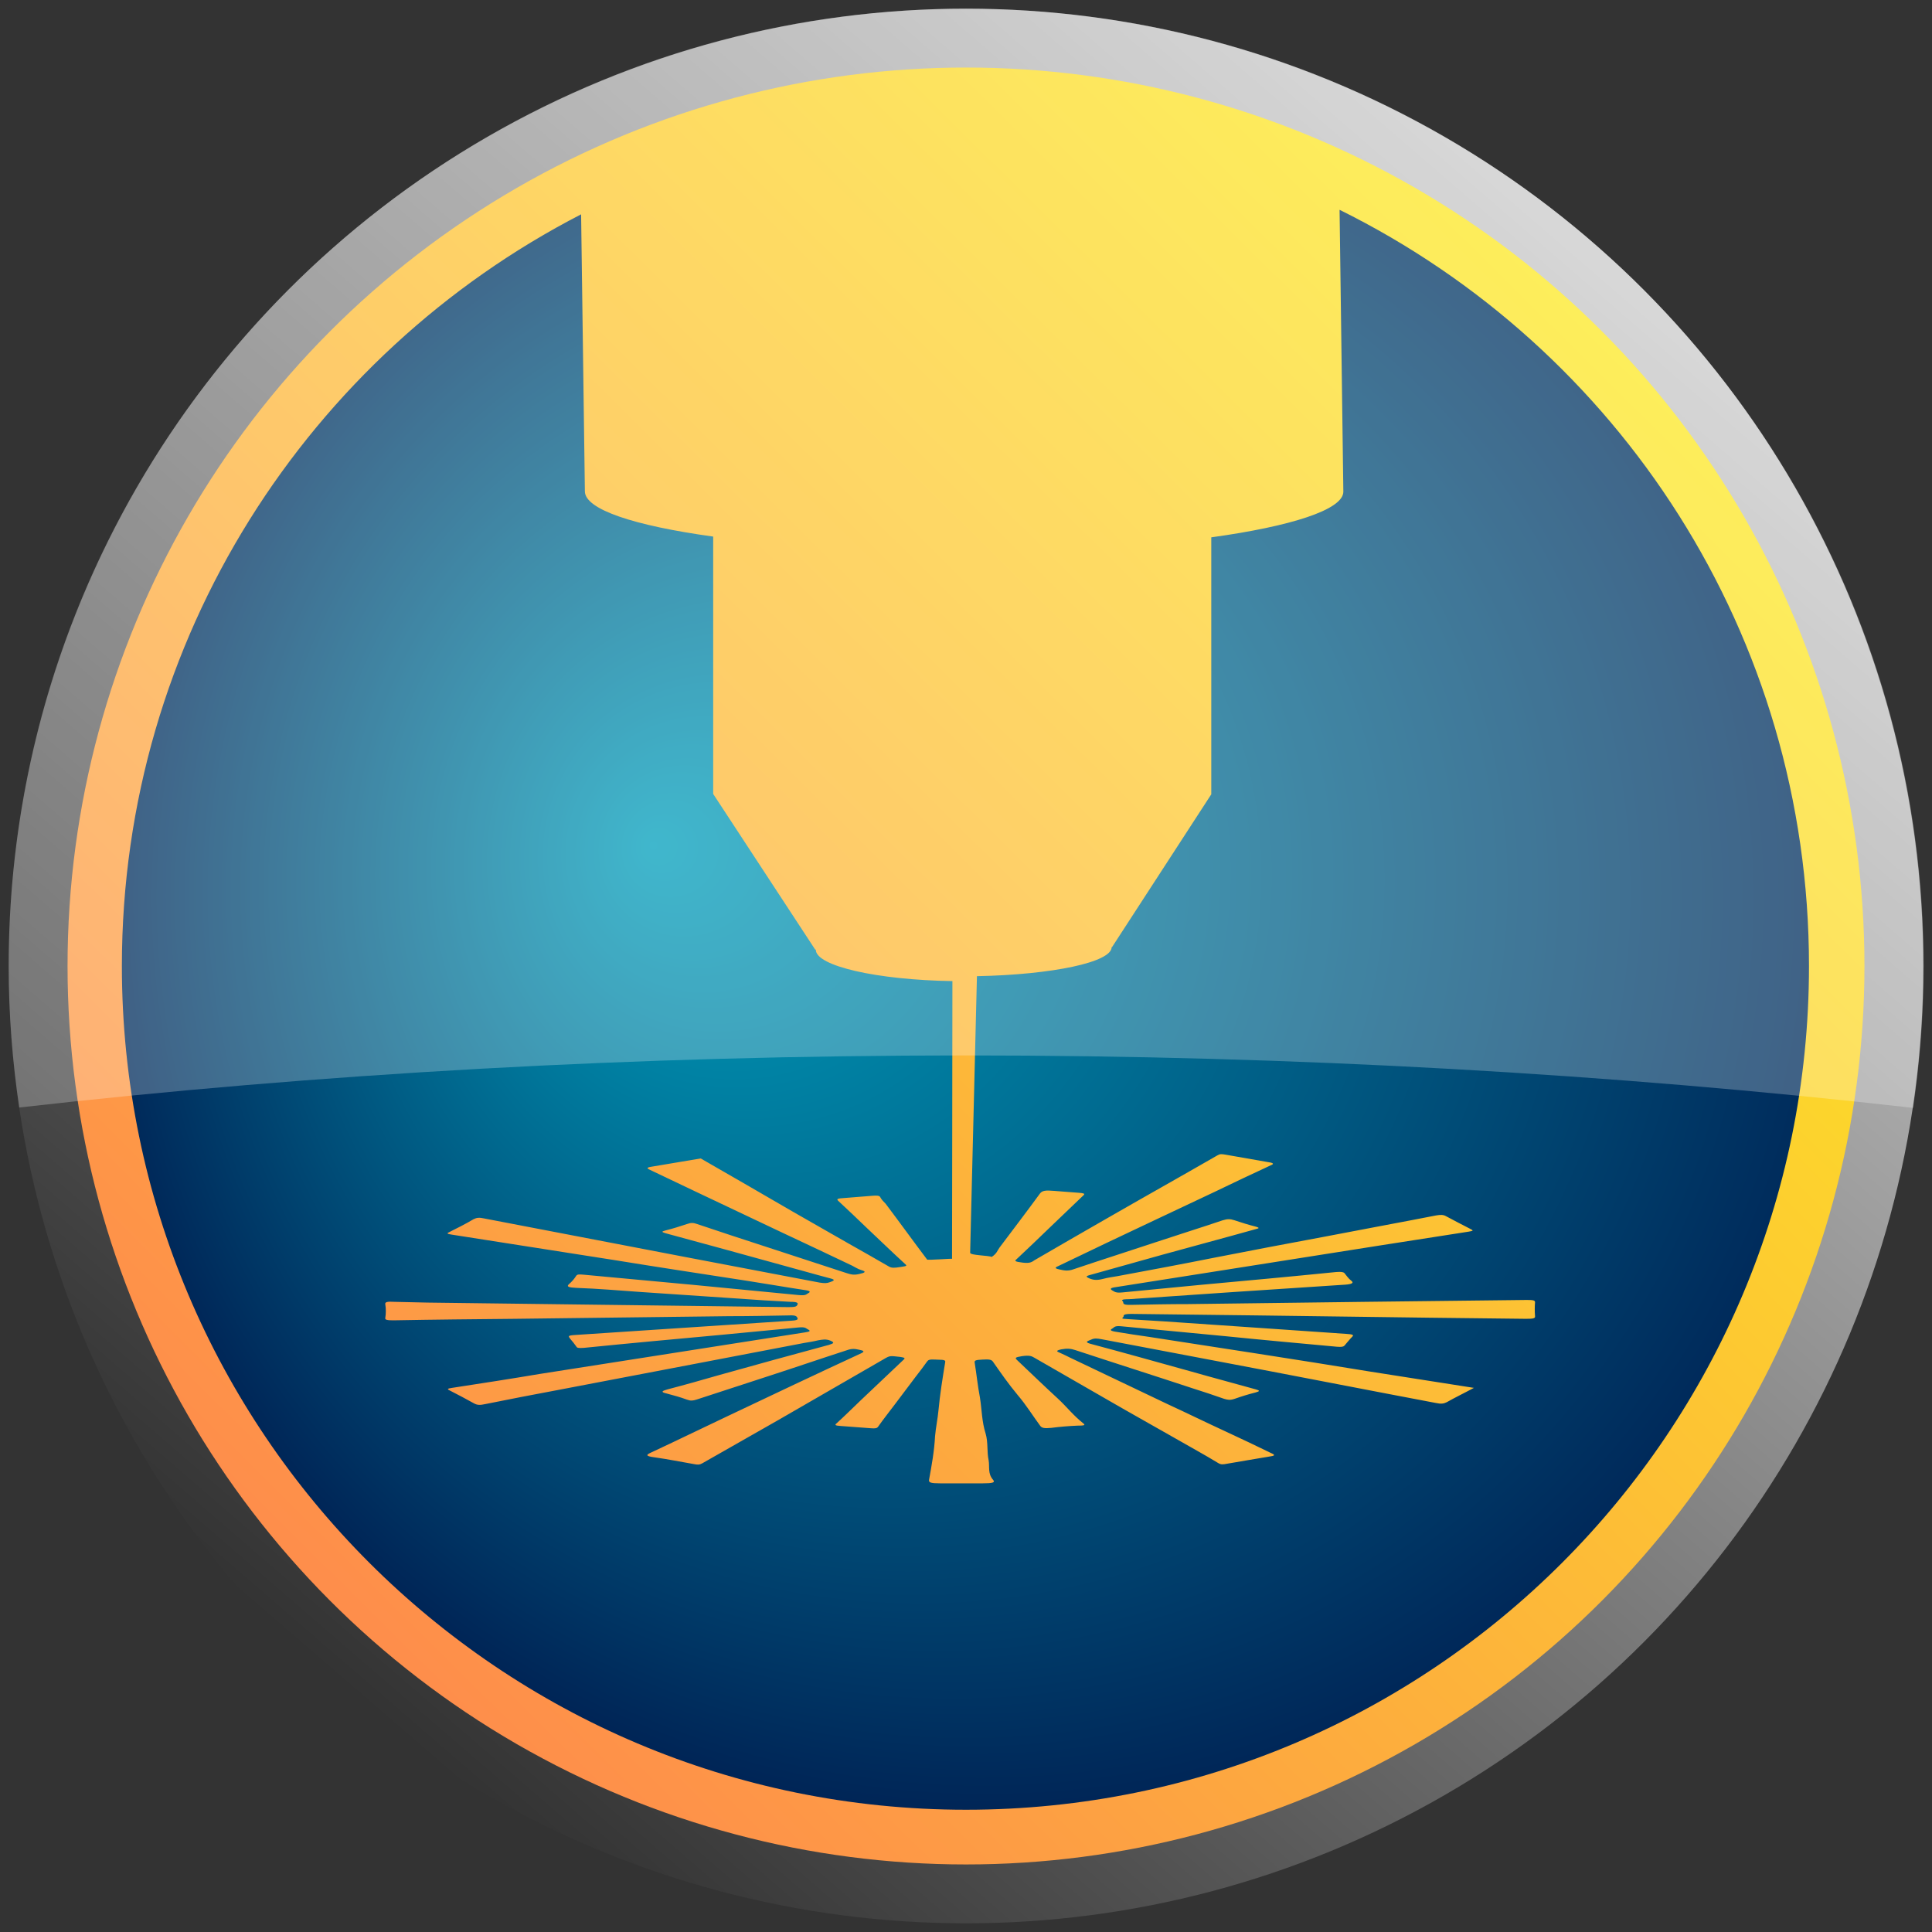
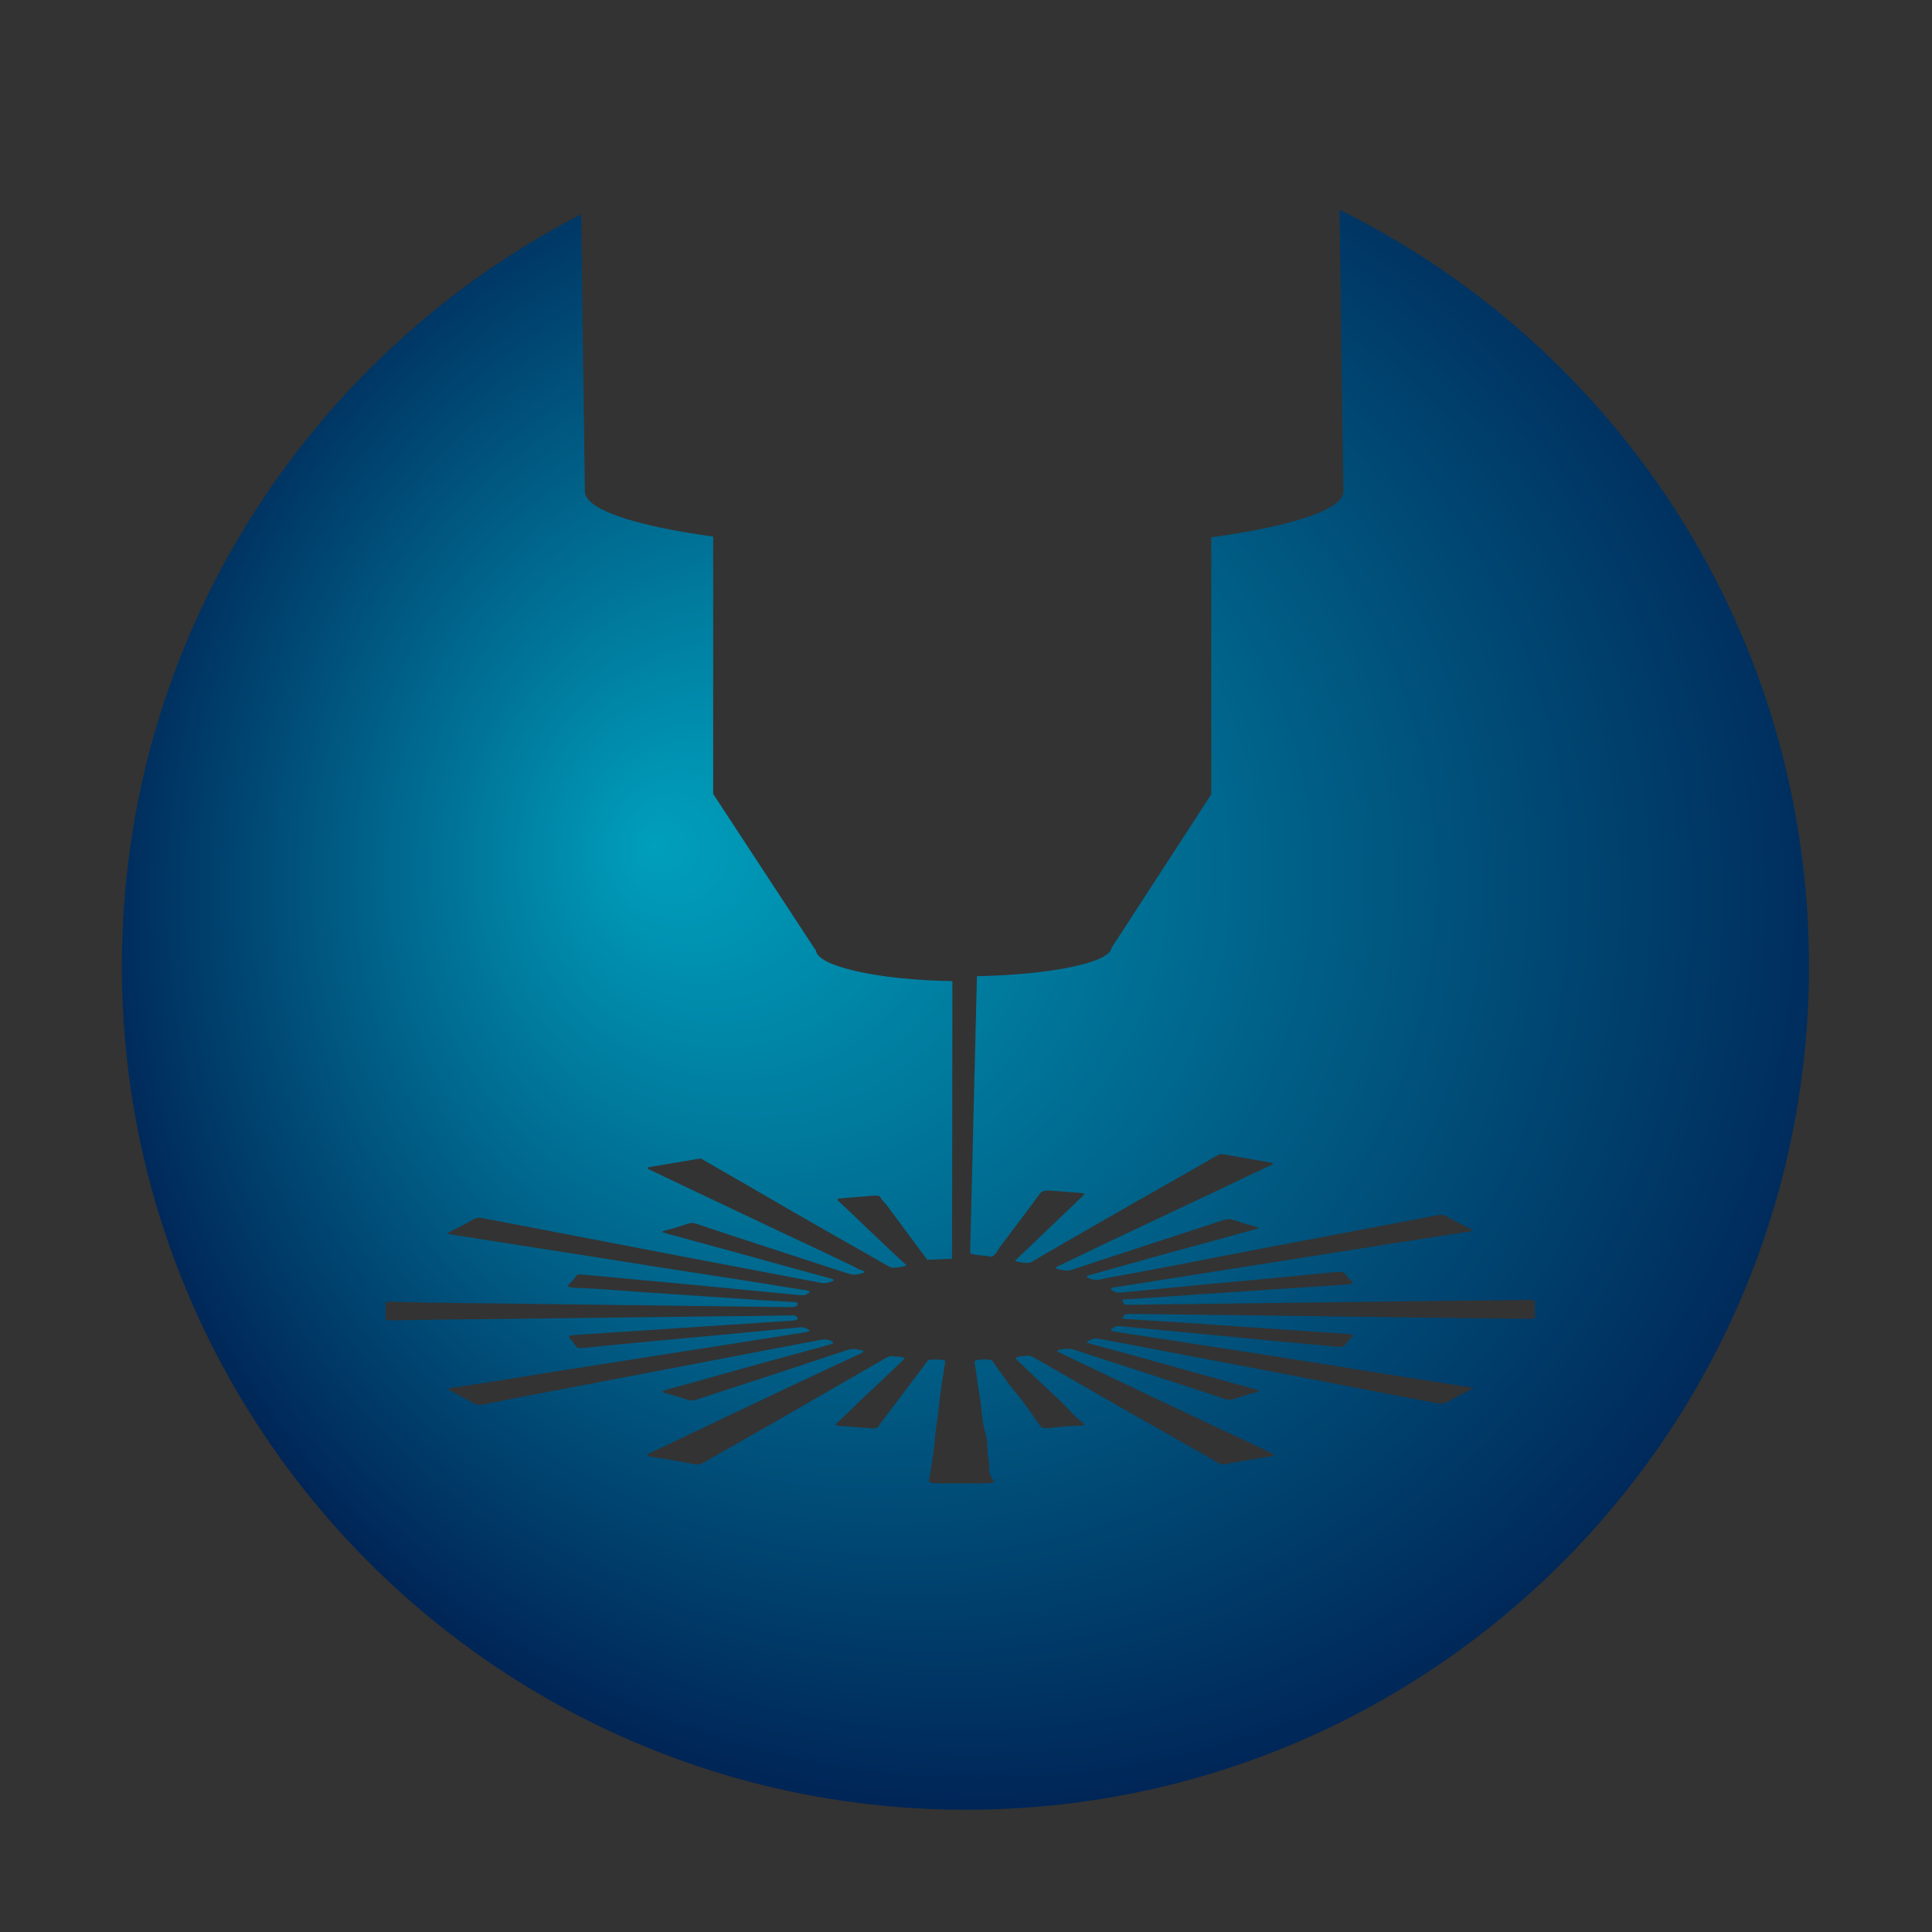
<svg xmlns="http://www.w3.org/2000/svg" version="1.0" x="0px" y="0px" viewBox="0 0 512 512" style="enable-background:new 0 0 512 512;" xml:space="preserve">
  <rect x="0" y="0" width="512" height="512" fill="#333333" stroke="none" />
  <style type="text/css">
	.st0{fill:url(#SVGID_1_);}
	.st1{fill:url(#SVGID_2_);}
	.st2{fill:url(#SVGID_3_);}
	.st3{opacity:0.25;fill:#FFFFFF;}
	.st4{fill:url(#SVGID_4_);}
	.st5{fill:url(#SVGID_5_);}
	.st6{fill:url(#SVGID_6_);}
	.st7{fill:url(#SVGID_7_);}
	.st8{fill:url(#SVGID_8_);}
	.st9{fill:url(#SVGID_9_);}
	.st10{fill:url(#SVGID_10_);}
	.st11{fill:url(#SVGID_11_);}
	.st12{fill:url(#SVGID_12_);}
	.st13{fill:url(#SVGID_13_);}
	.st14{fill:url(#SVGID_14_);}
	.st15{fill:url(#SVGID_15_);}
	.st16{fill:url(#SVGID_16_);}
	.st17{fill:url(#SVGID_17_);}
	.st18{fill:url(#SVGID_18_);}
</style>
  <g id="Layer_1">
    <g>
      <linearGradient id="SVGID_1_" gradientUnits="userSpaceOnUse" x1="537.014" y1="-69.618" x2="-20.332" y2="576.192">
        <stop offset="0" style="stop-color:#FFFFFF" />
        <stop offset="1" style="stop-color:#000000" />
      </linearGradient>
-       <circle class="st0" cx="256" cy="256" r="253.7" />
      <linearGradient id="SVGID_2_" gradientUnits="userSpaceOnUse" x1="445.452" y1="64.846" x2="-172.101" y2="687.948">
        <stop offset="0" style="stop-color:#FCEE21" />
        <stop offset="1" style="stop-color:#FF476A" />
      </linearGradient>
-       <circle class="st1" cx="256" cy="256" r="238.1" />
      <radialGradient id="SVGID_3_" cx="269.852" cy="240.936" r="258.603" fx="172.784" fy="224.017" gradientUnits="userSpaceOnUse">
        <stop offset="0" style="stop-color:#009FBC" />
        <stop offset="1" style="stop-color:#001C4F" />
      </radialGradient>
      <path class="st2" d="M257.1,332c0,0.7,5,0.7,5.7,1.1c1.4-0.9,1.5-1.7,2.1-2.5c3.6-4.8,7.2-9.5,10.7-14.3c0.6-0.8,1.5-0.9,3.8-0.7    c2.1,0.2,4.3,0.3,6.5,0.5c1.2,0.1,1.7,0.2,1.3,0.6c-3.1,3-6.2,5.9-9.3,8.9c-2.8,2.7-5.6,5.4-8.5,8.1c-0.4,0.3-0.7,0.6,0.9,0.8    c2.3,0.4,3,0.1,3.8-0.5c6.2-3.6,12.4-7.2,18.7-10.8c9.9-5.7,19.9-11.3,29.8-17c0.7-0.4,1-0.4,2.2-0.2c3.8,0.7,7.6,1.3,11.4,2    c1.4,0.2,1.4,0.5,0.6,0.8c-5,2.3-10,4.7-15,7.1c-5.3,2.5-10.6,5-15.9,7.5c-8.5,4-16.9,8-25.4,12.1c-0.7,0.3-1.3,0.6,0.2,0.9    c1.3,0.3,2.3,0.5,3.7,0c7.7-2.6,15.6-5.1,23.4-7.7c5.4-1.8,10.9-3.5,16.2-5.3c1.3-0.4,2-0.4,3.2,0c1.8,0.6,3.7,1.2,5.7,1.7    c0.9,0.3,0.8,0.4,0,0.6c-2.2,0.6-4.3,1.2-6.5,1.8c-6.1,1.7-12.2,3.3-18.3,5c-6.5,1.8-12.9,3.6-19.3,5.4c-0.6,0.2-1.2,0.3-0.5,0.7    c1.2,0.6,2.2,0.8,4.1,0.3c1.1-0.3,2.5-0.5,3.7-0.7c8.6-1.6,17.2-3.2,25.7-4.9c9.8-1.9,19.6-3.8,29.4-5.6    c9.8-1.9,19.7-3.7,29.4-5.6c1.2-0.2,1.9-0.2,2.6,0.2c2.2,1.2,4.4,2.3,6.7,3.5c0.7,0.4,0.3,0.4-0.7,0.6c-7.7,1.2-15.4,2.4-23.1,3.6    c-15,2.4-30,4.7-45,7.1c-8.5,1.3-16.9,2.7-25.4,4c-1.5,0.2-1.6,0.5-0.9,0.9c0.6,0.3,0.8,0.7,2.7,0.5c6.9-0.7,13.8-1.3,20.7-2    c12-1.1,24-2.2,35.9-3.4c1.4-0.1,1.9,0,2.2,0.3c0.6,0.7,1,1.4,1.8,2c0.9,0.7-0.1,1-2.4,1.1c-18.8,1.2-37.6,2.5-56.5,3.8    c-0.7,0-2.3,0-1.7,0.5c0.5,0.4-0.6,1.1,2.4,1c5-0.1,10-0.2,15-0.2c15.6-0.2,31.2-0.4,46.7-0.6c14.3-0.2,28.6-0.3,43-0.5    c1.7,0,2.2,0.1,2.2,0.6c-0.1,1.2-0.1,2.4,0,3.7c0.1,0.6-0.5,0.7-2.4,0.7c-8.7-0.1-17.4-0.2-26.1-0.3c-15-0.2-30.1-0.4-45.1-0.6    c-11.1-0.1-22.3-0.3-33.4-0.4c-2.8,0-1.7,0.6-2.2,0.9c-0.7,0.5,0.8,0.4,1.6,0.5c3.2,0.2,6.4,0.4,9.6,0.6c9.7,0.7,19.5,1.3,29.2,2    c6.3,0.4,12.6,0.9,18.9,1.3c1.3,0.1,2,0.2,1.5,0.7c-0.8,0.8-1.4,1.6-2.1,2.4c-0.3,0.3-0.7,0.4-2,0.3c-9.8-0.9-19.7-1.8-29.6-2.8    c-9.1-0.9-18.2-1.7-27.3-2.6c-1.8-0.2-2,0.1-2.5,0.5c-0.5,0.3-1.1,0.6,0.6,0.9c3.1,0.5,6.1,1,9.1,1.4c9.7,1.5,19.4,3,29.1,4.5    c9.8,1.5,19.6,3.1,29.5,4.7c9.1,1.4,18.3,2.9,27.4,4.3c-2.4,1.3-4.9,2.5-7.2,3.8c-0.8,0.4-1.5,0.5-2.9,0.2    c-4.2-0.8-8.4-1.6-12.6-2.4c-10.2-2-20.5-3.9-30.7-5.9c-15.1-2.9-30.2-5.7-45.3-8.6c-1.1-0.2-1.9-0.3-2.7,0.1    c-0.6,0.3-2.1,0.6-0.3,1.1c9,2.4,17.9,4.9,26.9,7.4c5.6,1.6,11.3,3.1,17,4.7c1.1,0.3,1.1,0.5,0,0.8c-2,0.5-3.9,1.1-5.6,1.7    c-1.2,0.4-1.8,0.3-2.8,0c-2.8-1-5.6-1.9-8.4-2.8c-10.3-3.4-20.7-6.7-31-10.1c-1.2-0.4-2.2-0.5-3.8-0.2c-1.7,0.4-1,0.6-0.1,1    c0.9,0.4,1.7,0.8,2.5,1.2c8.6,4.1,17.2,8.2,25.8,12.3c5.2,2.4,10.3,4.9,15.5,7.3c4.1,1.9,8.1,3.8,12.2,5.8    c0.9,0.4,0.7,0.6-0.7,0.8c-3.8,0.6-7.5,1.3-11.2,1.9c-1.1,0.2-1.6,0.3-2.4-0.2c-3.6-2.2-7.5-4.3-11.3-6.5    c-6.3-3.6-12.6-7.1-18.8-10.7c-6.2-3.6-12.4-7.1-18.6-10.7c-0.7-0.4-1.2-0.7-3.3-0.4c-1.9,0.3-1.8,0.5-1.3,1    c3.6,3.4,7.1,6.8,10.8,10.2c2.4,2.2,4.1,4.5,6.9,6.7c0.6,0.5-0.5,0.5-1.4,0.5c-2.5,0.1-4.9,0.3-7.2,0.6c-1.9,0.2-2.5,0-2.9-0.5    c-2-2.7-3.7-5.5-6-8.2c-2.5-3-4.5-5.9-6.6-8.9c-0.4-0.5-1-0.6-2.7-0.5c-1.8,0.1-2.2,0.2-2.1,0.8c0.5,3.1,0.8,6.2,1.4,9.3    c0.5,3.2,0.5,6.4,1.5,9.5c0.7,2.4,0.3,4.8,0.8,7.1c0.3,1.7-0.3,3.5,1.2,5.2c0.6,0.7-0.2,0.9-2.7,0.9c-3.8,0-7.6,0-11.4,0    c-2.4,0-3-0.2-2.9-0.9c0.7-3.8,1.4-7.7,1.6-11.6c0.2-2.3,0.7-4.6,0.9-6.8c0.4-4.3,1.1-8.6,1.8-12.9c0.1-0.7-1.4-0.5-2.6-0.6    c-1.6-0.1-1.9,0.1-2.2,0.5c-0.9,1.3-2,2.7-3,4c-1.8,2.4-3.7,4.9-5.5,7.3c-1.5,2-3.1,4-4.5,6c-0.3,0.4-0.7,0.5-1.9,0.4    c-2.7-0.2-5.3-0.4-8-0.6c-1.6-0.1-1.6-0.3-1.1-0.7c2.2-2,4.3-4.1,6.4-6.1c3.8-3.6,7.6-7.2,11.4-10.8c0.3-0.3,0.5-0.5-0.9-0.7    c-2.8-0.3-2.7-0.4-4.4,0.6c-9.3,5.4-18.6,10.7-27.9,16.1c-6.7,3.8-13.5,7.7-20.2,11.5c-0.7,0.4-1.2,0.4-2.2,0.2    c-3.5-0.6-6.9-1.3-10.5-1.8c-2.2-0.3-2.3-0.6-1-1.2c6.9-3.2,13.6-6.5,20.4-9.7c11.8-5.6,23.6-11.2,35.5-16.7    c1-0.5,0.4-0.7-0.6-0.9c-1.2-0.3-2.1-0.3-3.2,0.1c-7.1,2.3-14.1,4.7-21.2,7c-6.2,2-12.5,4.1-18.7,6.1c-1,0.3-1.5,0.4-2.6,0    c-1.6-0.6-3.4-1.1-5.3-1.6c-1.8-0.4-1.2-0.7,0.2-1.1c4.6-1.2,9.2-2.5,13.7-3.8c9.7-2.7,19.4-5.4,29.1-8c1.3-0.4,1.5-0.6,0.4-1.1    c-1.2-0.5-2.1-0.3-3.3-0.1c-1.2,0.3-2.5,0.5-3.7,0.7c-9.9,1.9-19.9,3.8-29.8,5.7c-11.7,2.2-23.4,4.5-35.1,6.7    c-6.5,1.2-13.1,2.5-19.6,3.8c-1.4,0.3-2.1,0.3-3-0.2c-2-1.1-4.2-2.3-6.4-3.4c-0.6-0.3-0.9-0.5,0.6-0.7c7.8-1.2,15.6-2.4,23.3-3.7    c17.2-2.7,34.4-5.4,51.7-8.1c6.2-1,12.3-1.9,18.5-2.9c1.4-0.2,1.6-0.4,0.8-0.8c-0.6-0.3-0.6-0.7-2.6-0.5c-6.9,0.7-13.9,1.3-20.9,2    c-12,1.1-24,2.2-35.9,3.4c-1.5,0.1-1.8,0-2-0.4c-0.4-0.6-1-1.3-1.5-1.9c-0.8-1-0.8-1,2.5-1.2c18.7-1.2,37.3-2.5,56-3.7    c1.8-0.1,1.8-0.4,1.6-0.8c-0.2-0.4-0.5-0.7-2.3-0.6c-5.2,0.1-10.5,0.2-15.8,0.2c-18.9,0.2-37.8,0.5-56.8,0.7    c-10.7,0.1-21.4,0.2-32.1,0.4c-1.6,0-2.3-0.1-2.2-0.6c0.2-1.2,0.2-2.5,0-3.7c-0.1-0.6,0.7-0.7,2.4-0.6c2.9,0.1,5.9,0.1,8.8,0.2    c31.9,0.4,63.8,0.8,95.6,1.2c1.7,0,2.2-0.1,2.4-0.6c0.3-0.5,0-0.8-1.8-0.8c-2.4-0.1-4.7-0.3-7.1-0.4c-10.8-0.7-21.6-1.5-32.5-2.2    c-5.7-0.4-11.4-0.9-17.2-1.1c-1.9-0.1-2.7-0.3-1.9-1c0.8-0.7,1.4-1.4,1.9-2.2c0.3-0.4,0.7-0.4,1.9-0.3c9.7,0.9,19.4,1.8,29.1,2.7    c9.3,0.9,18.7,1.8,27.9,2.7c2.1,0.2,2-0.2,2.6-0.5c0.6-0.3,0.6-0.6-0.8-0.8c-5.3-0.8-10.4-1.7-15.6-2.5    c-11.7-1.8-23.5-3.6-35.2-5.5c-14.3-2.2-28.5-4.5-42.8-6.7c-1.5-0.2-1.4-0.4-0.7-0.7c2.2-1.1,4.4-2.2,6.4-3.4    c0.8-0.4,1.5-0.5,2.8-0.2c4,0.8,8,1.5,12,2.3c13.7,2.6,27.5,5.3,41.2,7.9c11.9,2.3,23.8,4.5,35.7,6.8c1.3,0.2,1.9,0.2,2.7-0.1    c0.8-0.3,1.8-0.6,0.2-1c-4.2-1.1-8.3-2.3-12.4-3.4c-10.5-2.9-21-5.8-31.4-8.6c-0.9-0.3-1.1-0.4,0-0.7c2-0.5,3.9-1.1,5.7-1.7    c1.1-0.4,1.7-0.4,2.8,0c3,1,6,2,9,3c10.2,3.3,20.4,6.7,30.6,10c1,0.3,1.8,0.6,3.4,0.2c1.4-0.3,1.9-0.6,0.5-1    c-1-0.3-1.7-0.8-2.5-1.2c-6.1-2.9-12.2-5.8-18.2-8.6c-7.6-3.6-15.2-7.2-22.8-10.8c-4.2-2-8.4-4-12.6-6c-0.7-0.3-1-0.6,0.4-0.8    c4.4-0.7,8.7-1.5,13.1-2.2c8.2,4.7,16.3,9.4,24.4,14.1c4.9,2.8,9.8,5.6,14.7,8.4c3.6,2,7.2,4.1,10.7,6.1c0.8,0.5,1.6,0.4,2.9,0.2    c1.1-0.2,2.2-0.2,1.6-0.7c-3.5-3.2-6.9-6.5-10.3-9.7c-2.5-2.4-5-4.8-7.6-7.2c-0.5-0.5,0-0.6,1.5-0.7c2.5-0.2,5.1-0.4,7.5-0.6    c1.2-0.1,2-0.1,2.2,0.4c0.3,0.6,0.9,1.2,1.4,1.7c3.7,4.9,7.3,9.9,11,14.8c0.1,0.2,6.6-0.3,6.6-0.2c0-11.1,0.1-52.4,0.1-73.6    c-20-0.3-36.2-4-36.2-8.3c0,0-0.2-0.1-0.2-0.1L189,210.4v-68.2c-21-2.9-34-7.2-34-12l-1-73.4C82,93.9,32.3,169.1,32.3,256    c0,123.5,100.2,223.6,223.7,223.6S479.4,379.5,479.4,256c0-87.8-50.4-163.8-124.4-200.4l1,74.7c0,4.8-14,9.2-35,12.1v68.1    L294.7,251h-0.1c0,4-15.7,7.3-35.7,7.7" />
-       <path class="st3" d="M255.9,279.7c87.4,0,171.7,4.9,251.1,13.9c1.8-12.3,2.8-24.8,2.8-37.6C509.7,115.9,396.1,2.3,256,2.3    S2.3,115.9,2.3,256c0,12.8,1,25.3,2.8,37.5C84.3,284.5,168.6,279.7,255.9,279.7z" />
    </g>
  </g>
  <g id="Layer_2">
</g>
</svg>